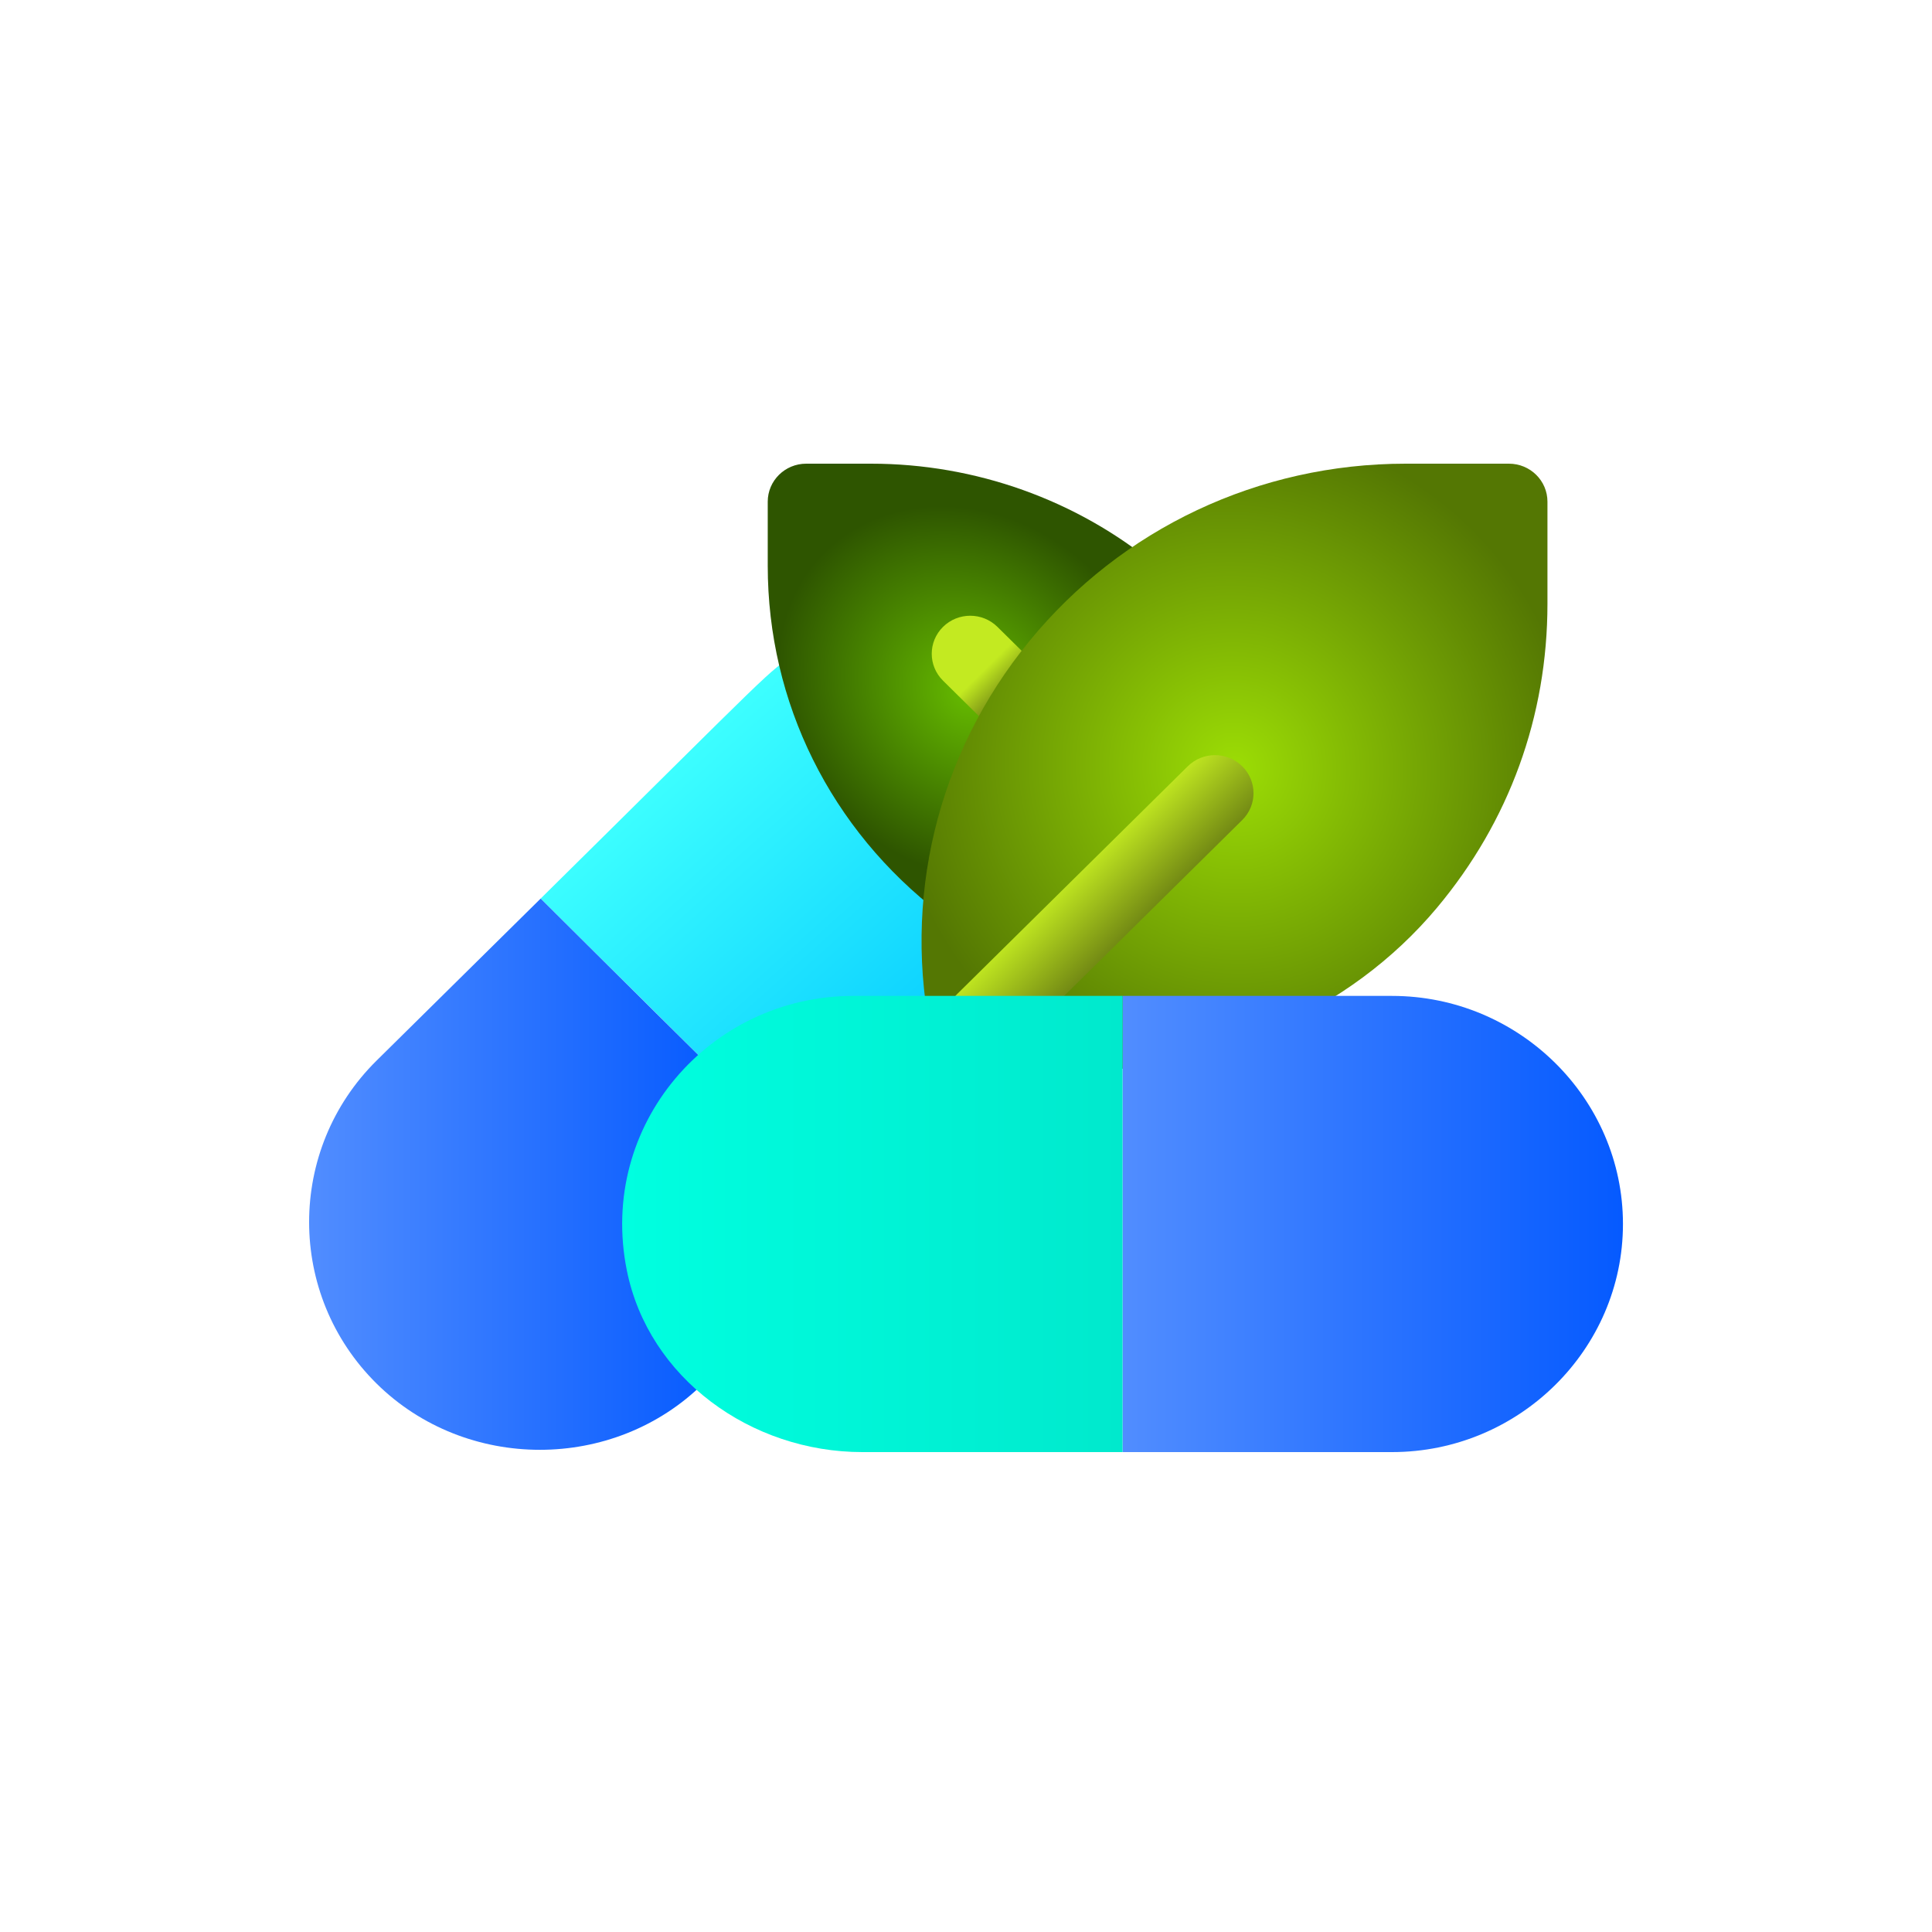
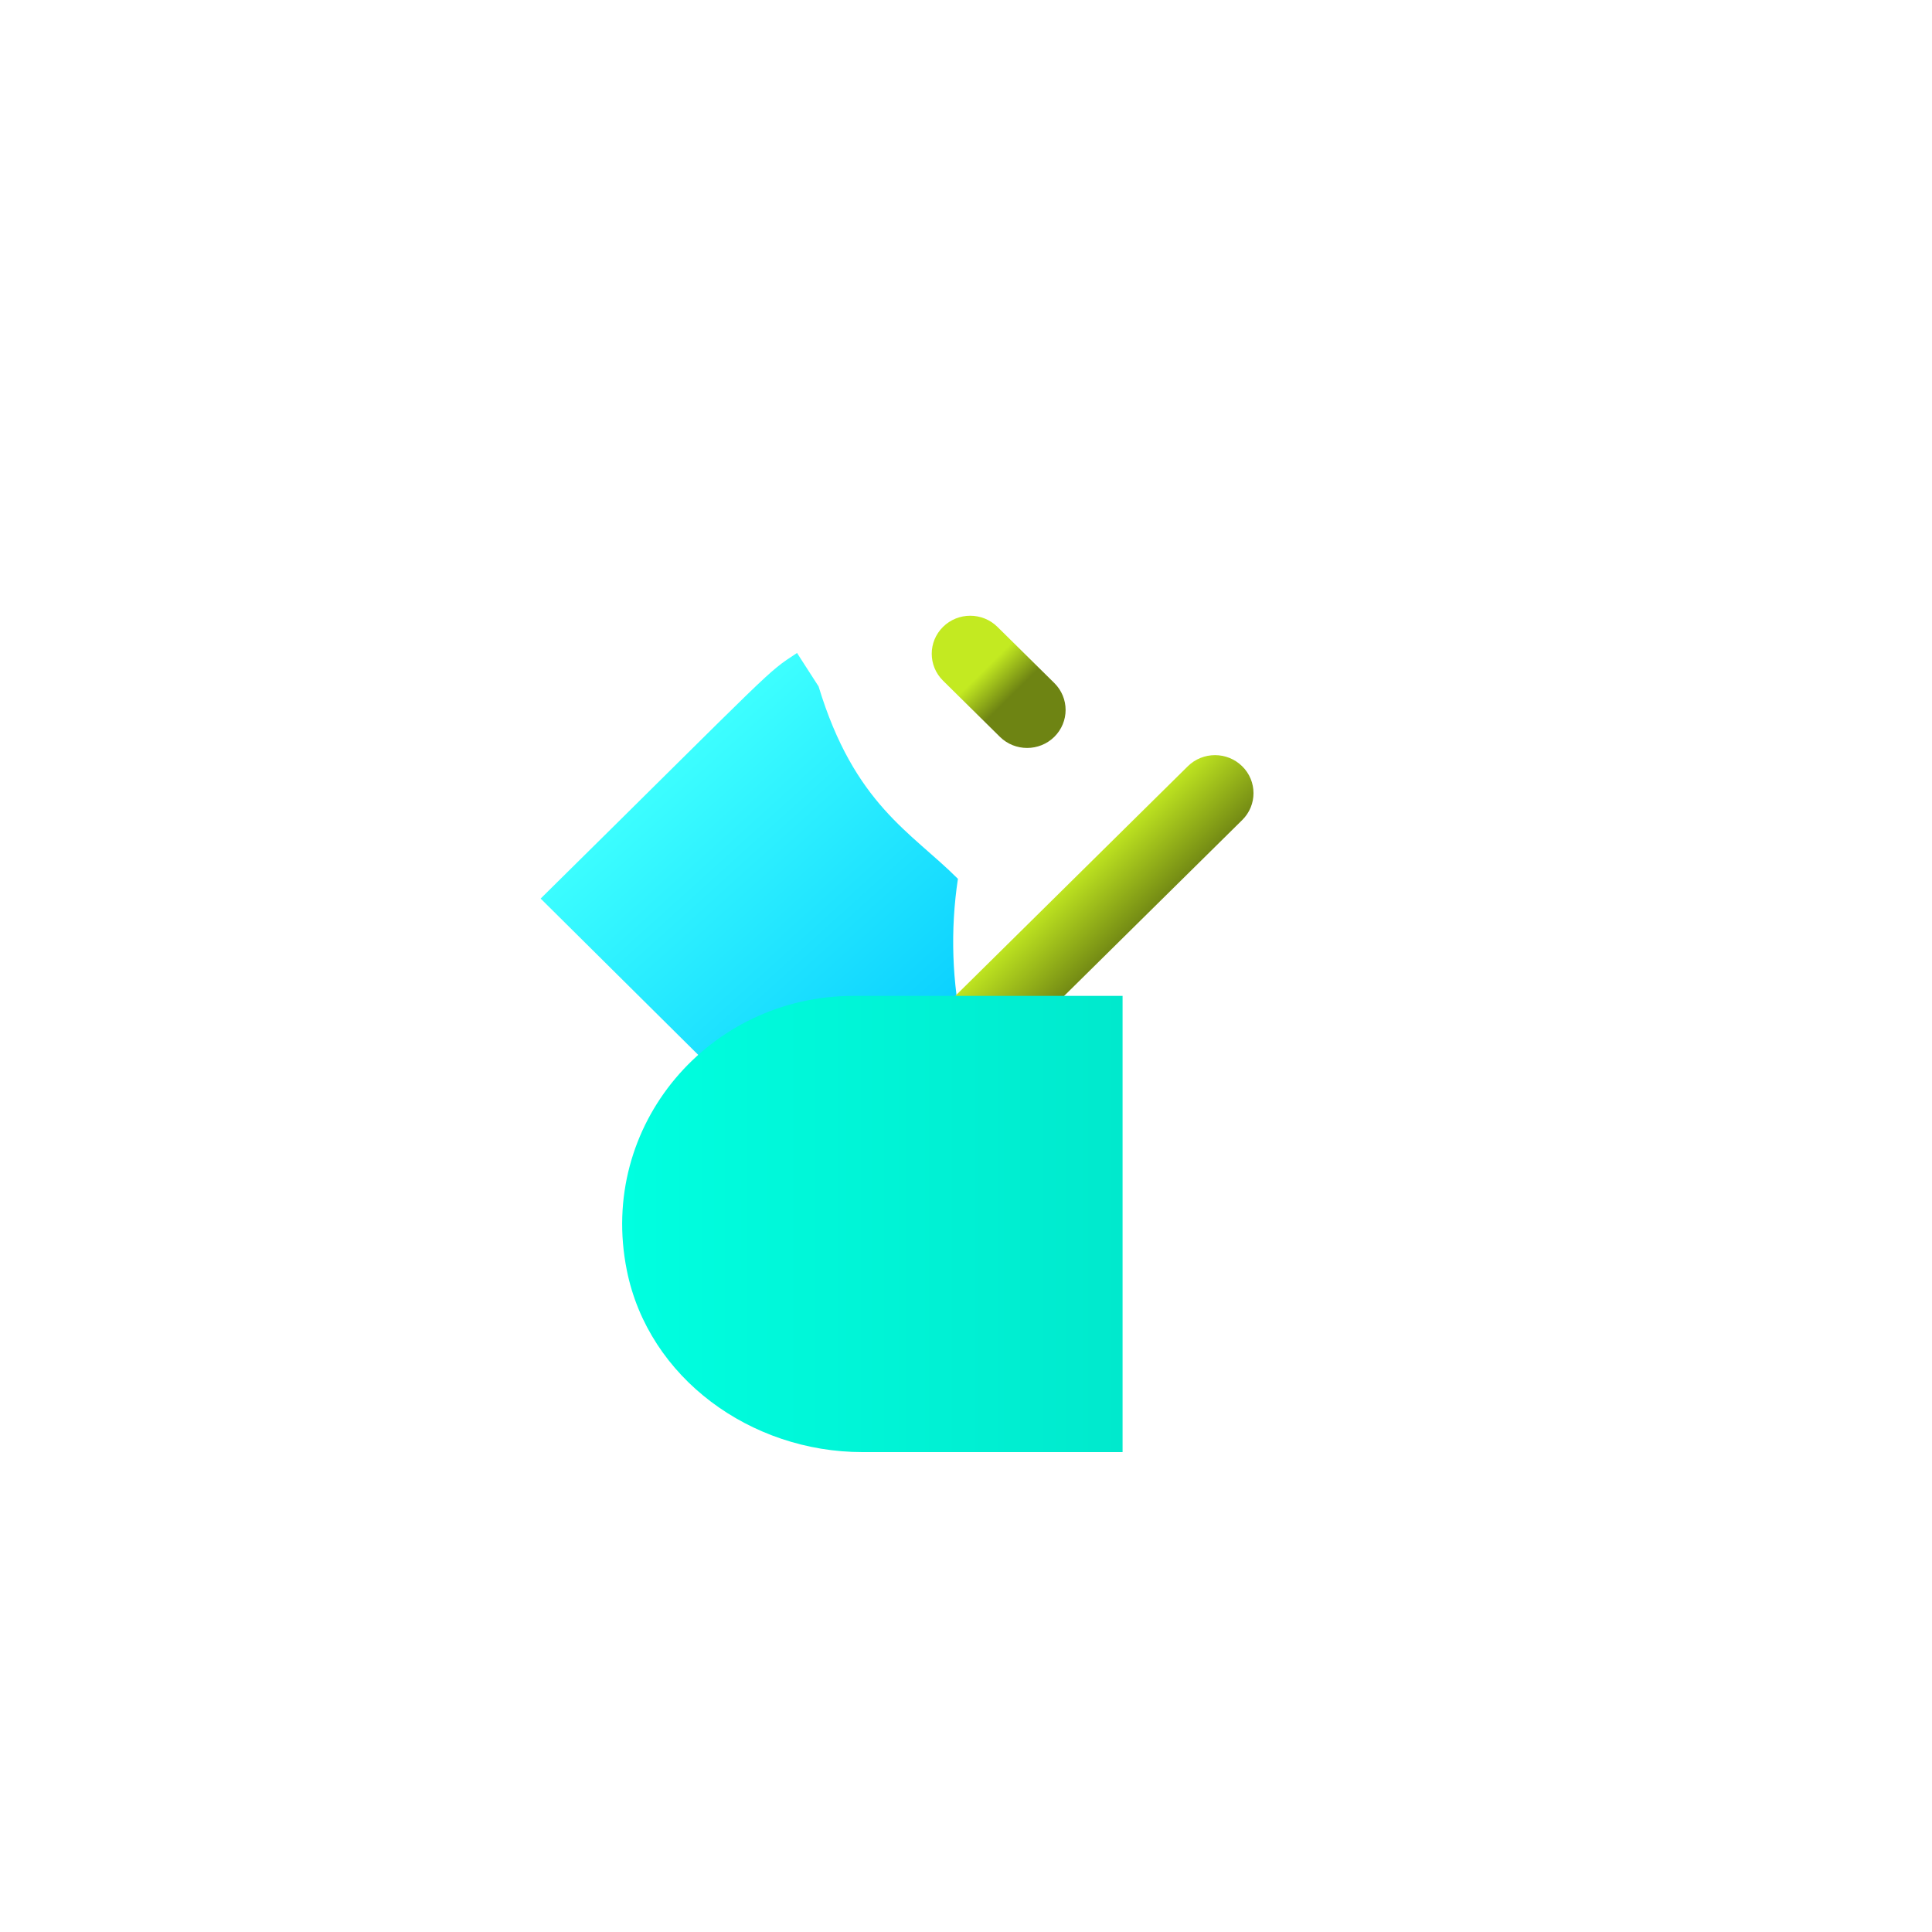
<svg xmlns="http://www.w3.org/2000/svg" width="50" height="50" viewBox="0 0 50 50" fill="none">
  <path d="M24.93 26.758H21.902C20.773 26.758 19.574 27.15 18.694 27.919L13.992 23.255C20.18 17.144 19.806 17.44 20.627 16.899L21.185 17.765C22.112 20.819 23.58 21.532 24.791 22.744C24.592 24.062 24.632 25.42 24.93 26.758Z" fill="url(#paint0_linear_1852_3716)" />
-   <path d="M18.694 27.919C16.335 29.903 16.35 33.398 18.614 35.376L18.196 35.809C17.04 36.95 15.506 37.521 13.972 37.521C12.438 37.521 10.904 36.95 9.748 35.809C7.417 33.507 7.417 29.749 9.748 27.446C10.027 27.171 12.418 24.81 13.992 23.255C15.015 24.266 16.058 25.315 18.694 27.919Z" fill="url(#paint1_linear_1852_3716)" />
-   <path d="M24.948 23.853C24.735 23.853 24.52 23.786 24.338 23.647C21.497 21.467 19.869 18.184 19.869 14.639V12.984C19.869 12.44 20.315 12 20.865 12H22.541C25.243 12 27.866 12.937 29.926 14.638C30.348 14.987 30.358 15.574 30.052 16.025L25.736 23.473L24.948 23.853Z" fill="url(#paint2_radial_1852_3716)" />
  <path d="M25.877 19.069L24.405 17.615C24.016 17.23 24.016 16.608 24.405 16.224C24.794 15.839 25.425 15.839 25.814 16.224L27.286 17.677C27.675 18.062 27.675 18.684 27.286 19.069C26.897 19.453 26.266 19.453 25.877 19.069Z" fill="url(#paint3_linear_1852_3716)" />
-   <path d="M27.509 27.742H25.105C24.635 27.742 24.229 27.418 24.131 26.964C23.334 23.293 24.248 19.513 26.638 16.594C29.027 13.675 32.578 12 36.379 12H39.051C39.602 12 40.048 12.44 40.048 12.984V15.623C40.048 18.537 39.059 21.259 37.189 23.492C34.928 26.193 31.4 27.742 27.509 27.742Z" fill="url(#paint4_radial_1852_3716)" />
  <path d="M24.763 27.126C24.373 26.741 24.373 26.119 24.763 25.734L30.74 19.831C31.129 19.447 31.759 19.447 32.148 19.831C32.538 20.215 32.538 20.838 32.148 21.223L26.171 27.126C25.782 27.51 25.152 27.51 24.763 27.126Z" fill="url(#paint5_linear_1852_3716)" />
-   <path d="M36.025 25.774C35.696 25.774 28.677 25.774 29.052 25.774V37.58C29.68 37.58 36.319 37.58 36.025 37.58C39.312 37.58 42.002 34.924 42.002 31.677C42.002 28.43 39.312 25.774 36.025 25.774Z" fill="url(#paint6_linear_1852_3716)" />
  <path d="M22.079 25.774C18.372 25.774 15.466 29.11 16.222 32.875C16.782 35.668 19.435 37.58 22.318 37.58H29.052C29.052 36.072 29.052 27.151 29.052 25.774H22.079Z" fill="url(#paint7_linear_1852_3716)" />
  <defs>
    <linearGradient id="paint0_linear_1852_3716" x1="17.83" y1="19.281" x2="25.691" y2="28.037" gradientUnits="userSpaceOnUse">
      <stop stop-color="#3DFFFF" />
      <stop offset="1" stop-color="#00C6FF" />
    </linearGradient>
    <linearGradient id="paint1_linear_1852_3716" x1="8" y1="30.388" x2="18.694" y2="30.388" gradientUnits="userSpaceOnUse">
      <stop stop-color="#518DFF" />
      <stop offset="1" stop-color="#055AFF" />
    </linearGradient>
    <radialGradient id="paint2_radial_1852_3716" cx="0" cy="0" r="1" gradientUnits="userSpaceOnUse" gradientTransform="translate(25.067 17.927) rotate(41.361) scale(5.225 4.519)">
      <stop stop-color="#66BB00" />
      <stop offset="1" stop-color="#2E5500" />
    </radialGradient>
    <linearGradient id="paint3_linear_1852_3716" x1="25.73" y1="17.076" x2="26.414" y2="17.769" gradientUnits="userSpaceOnUse">
      <stop stop-color="#C3EA21" />
      <stop offset="1" stop-color="#6E8413" />
    </linearGradient>
    <radialGradient id="paint4_radial_1852_3716" cx="0" cy="0" r="1" gradientUnits="userSpaceOnUse" gradientTransform="translate(31.949 19.871) rotate(134.636) scale(8.757 8.901)">
      <stop stop-color="#9CDD05" />
      <stop offset="1" stop-color="#547703" />
    </radialGradient>
    <linearGradient id="paint5_linear_1852_3716" x1="28.19" y1="22.167" x2="29.764" y2="23.76" gradientUnits="userSpaceOnUse">
      <stop stop-color="#C3EA21" />
      <stop offset="1" stop-color="#6E8413" />
    </linearGradient>
    <linearGradient id="paint6_linear_1852_3716" x1="29.037" y1="31.677" x2="42.002" y2="31.677" gradientUnits="userSpaceOnUse">
      <stop stop-color="#518DFF" />
      <stop offset="1" stop-color="#055AFF" />
    </linearGradient>
    <linearGradient id="paint7_linear_1852_3716" x1="16.102" y1="31.677" x2="29.052" y2="31.677" gradientUnits="userSpaceOnUse">
      <stop stop-color="#00FFE0" />
      <stop offset="1" stop-color="#00E9CD" />
    </linearGradient>
  </defs>
</svg>